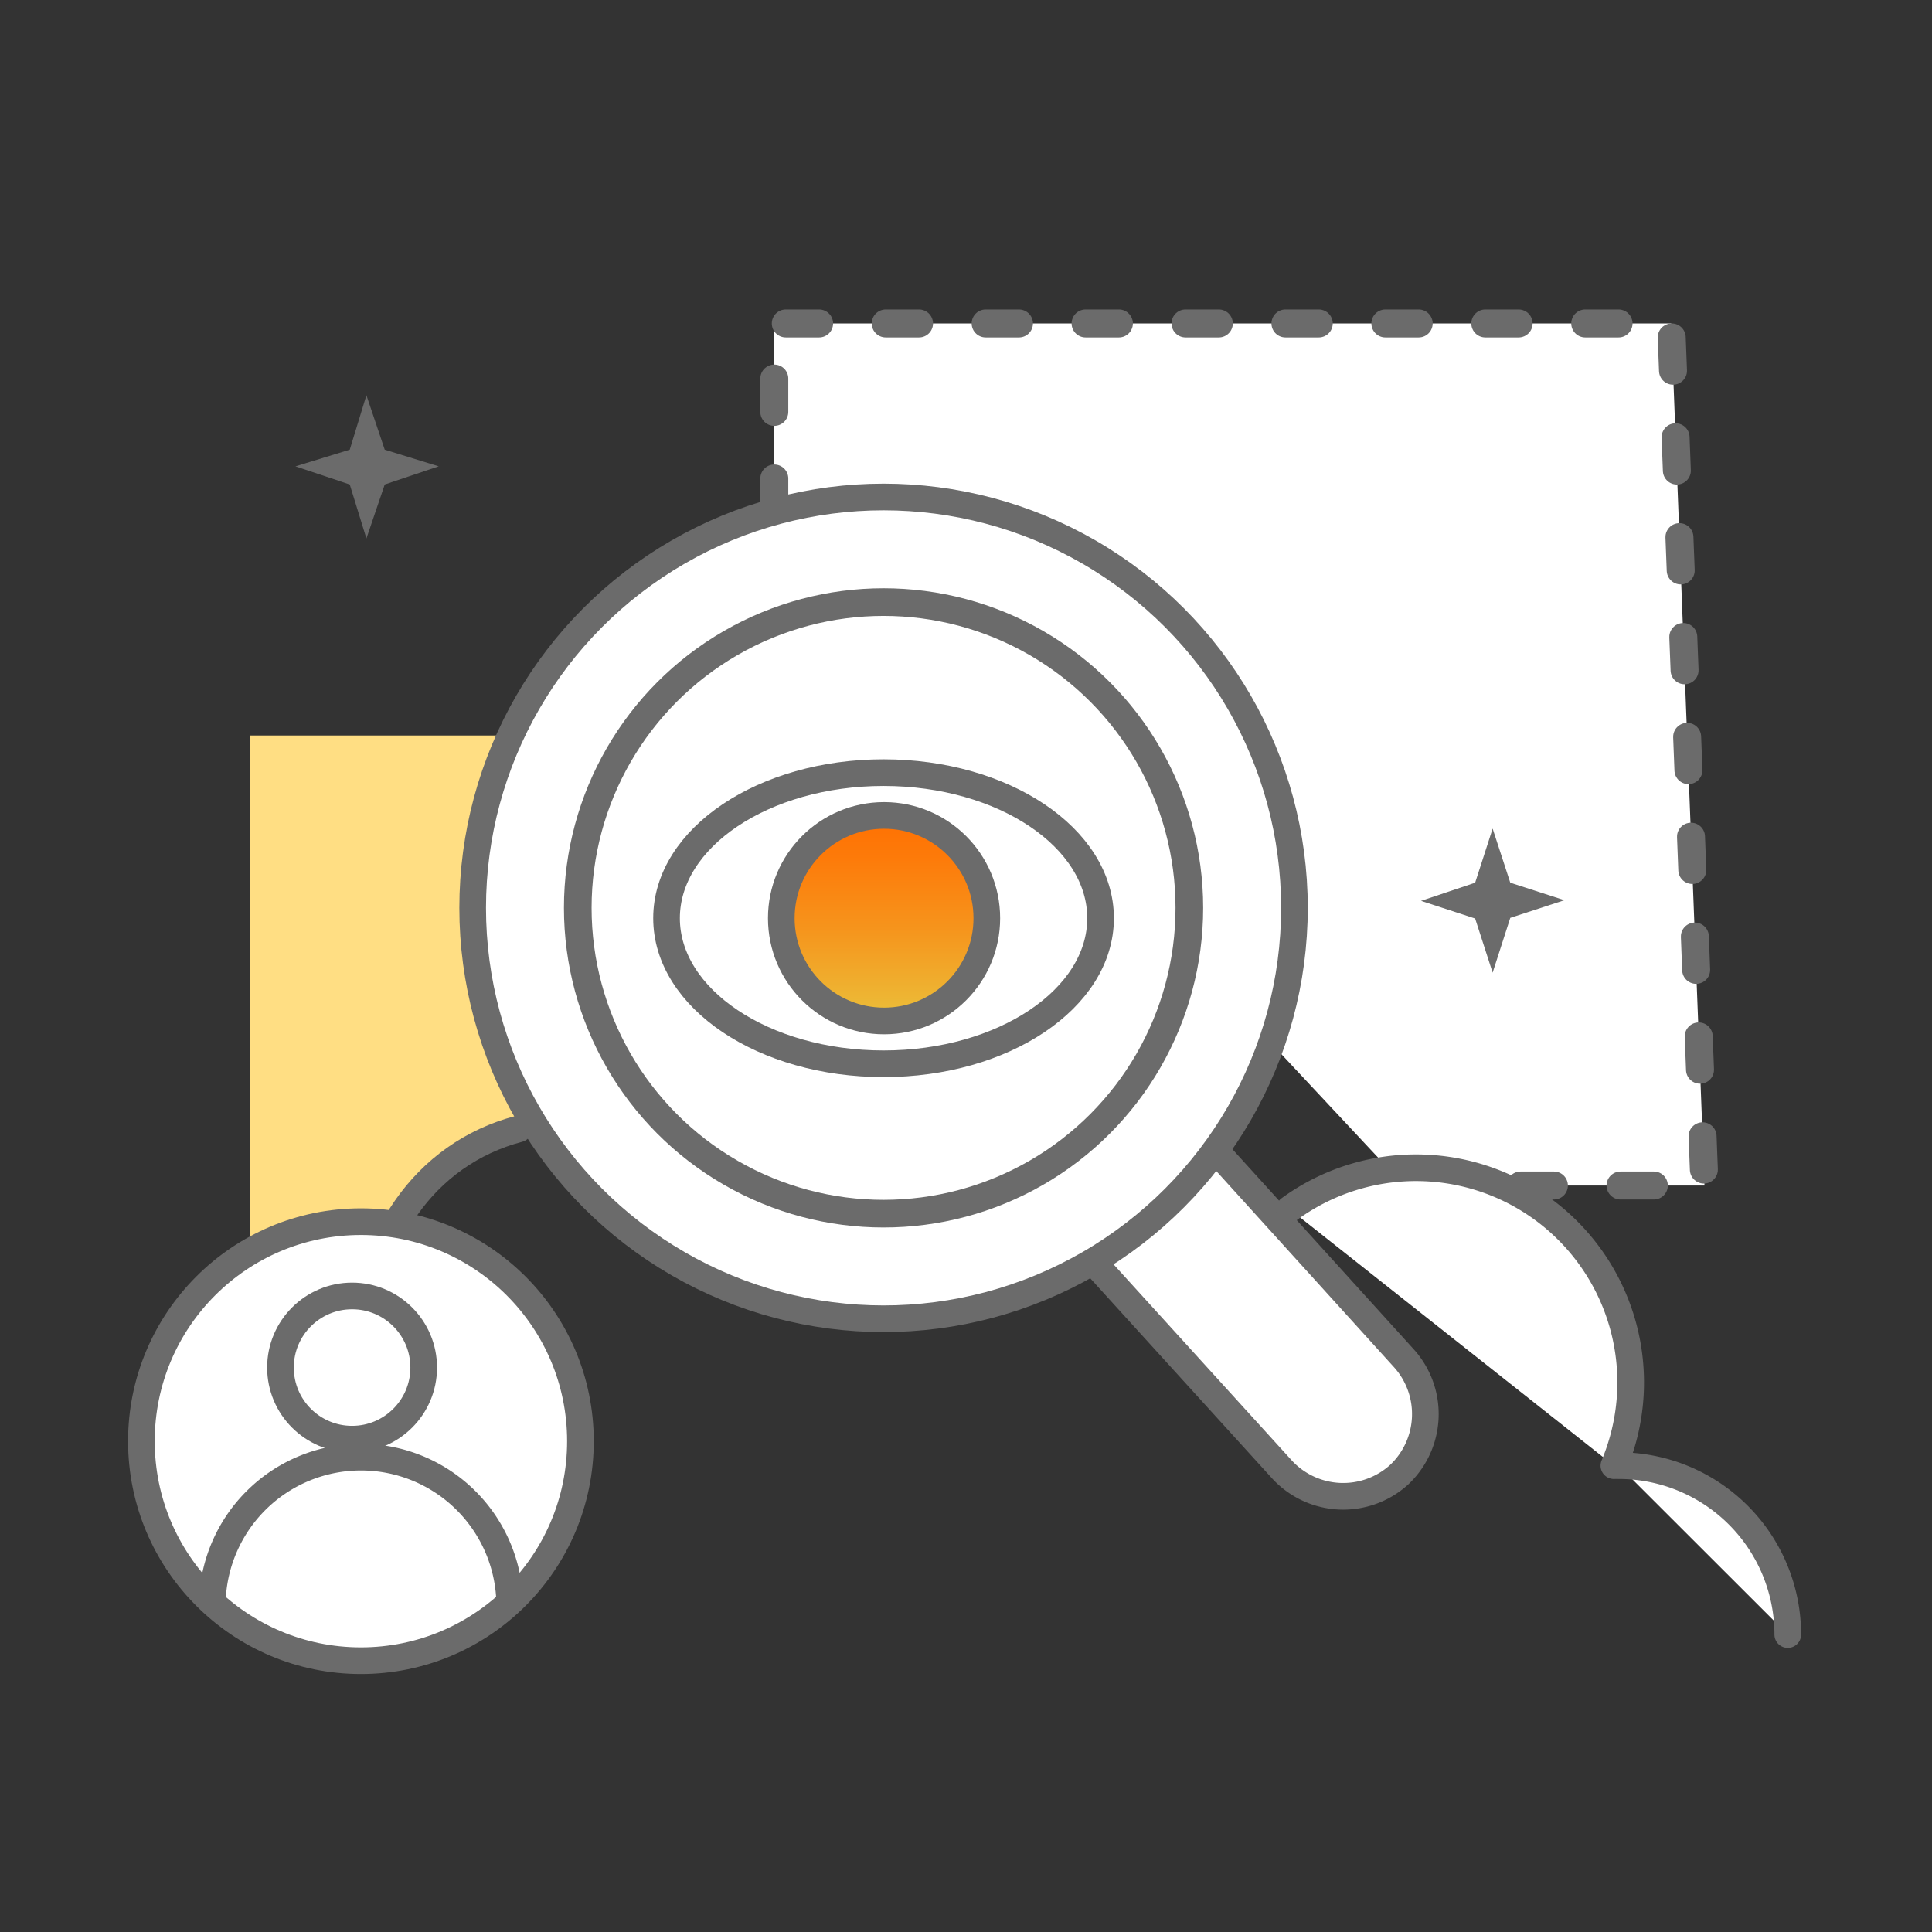
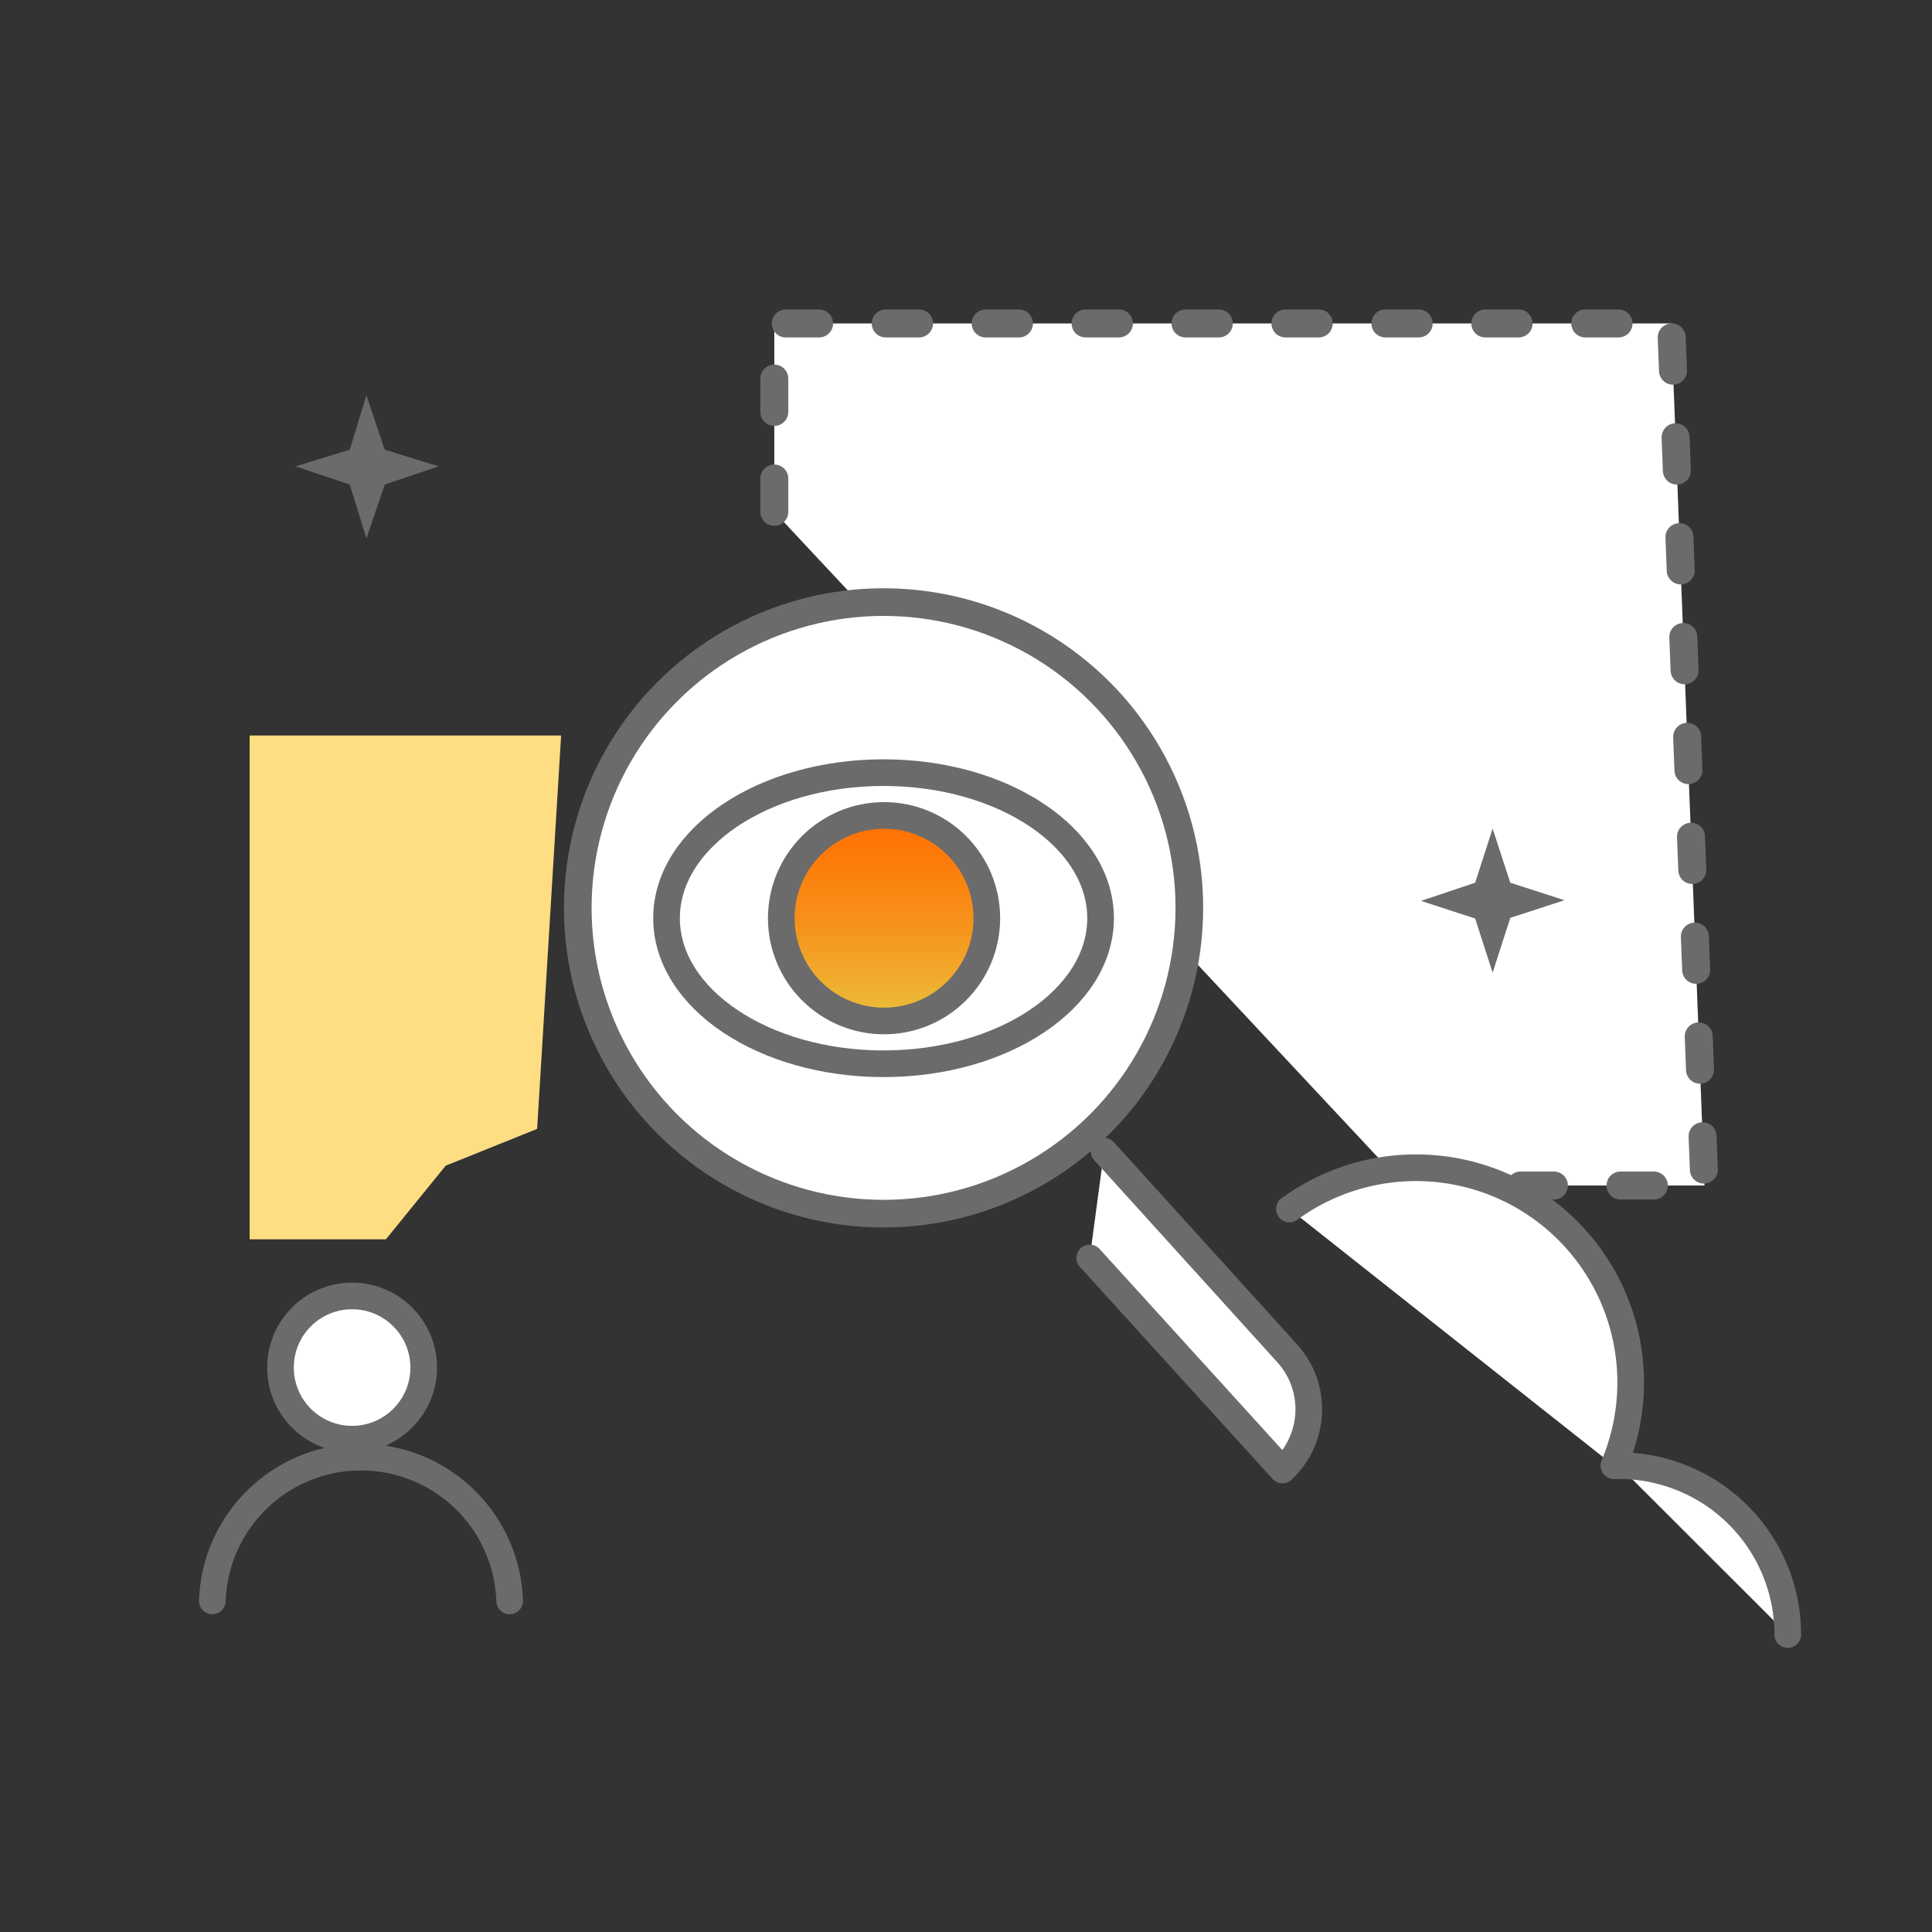
<svg xmlns="http://www.w3.org/2000/svg" id="Layer_1" data-name="Layer 1" viewBox="0 0 116 116">
  <rect x="0" y="0" width="116" height="116" fill="#333333" stroke="none" />
  <defs>
    <style>.cls-1{fill:#ffde83;}.cls-2,.cls-3,.cls-4{fill:#fff;}.cls-2,.cls-3,.cls-4,.cls-6{stroke:#6b6b6b;stroke-linecap:round;stroke-linejoin:round;}.cls-2{stroke-width:1.68px;stroke-dasharray:2 4;}.cls-3,.cls-6{stroke-width:1.6px;}.cls-4{stroke-width:1.66px;}.cls-5{fill:url(#linear-gradient);}.cls-6{fill:none;}.cls-7{fill:#6b6b6b;}</style>
    <linearGradient id="linear-gradient" x1="53.08" y1="48.95" x2="53.08" y2="61.3" gradientUnits="userSpaceOnUse">
      <stop offset="0" stop-color="#ff7002" />
      <stop offset="0.2" stop-color="#fd7a09" />
      <stop offset="0.55" stop-color="#f6941c" />
      <stop offset="0.99" stop-color="#ebbf3a" />
      <stop offset="1" stop-color="#ebc03b" />
    </linearGradient>
  </defs>
  <polygon class="cls-1" points="14.99 74.41 14.99 44.16 29.75 44.16 33.69 44.16 32.25 67.78 26.76 69.99 23.17 74.41 14.99 74.41" />
  <polyline class="cls-2" points="46.49 30.73 46.49 19.42 100.34 19.42 102.34 71.18 84.31 71.18" />
-   <path class="cls-3" d="M65.43,75.53,77,88.26a5,5,0,0,0,7,.29h0a5,5,0,0,0,.29-7l-11-12.14" />
-   <circle class="cls-3" cx="53.05" cy="54.51" r="24.67" />
+   <path class="cls-3" d="M65.43,75.53,77,88.26h0a5,5,0,0,0,.29-7l-11-12.14" />
  <circle class="cls-4" cx="53.05" cy="54.51" r="18.36" />
  <ellipse class="cls-3" cx="53.05" cy="55.13" rx="13.03" ry="8.74" />
  <circle class="cls-5" cx="53.08" cy="55.13" r="6.17" />
  <circle class="cls-6" cx="53.08" cy="55.13" r="6.17" />
-   <path class="cls-6" d="M31.15,67.78c-5.68,1.49-9.27,6.76-9.27,13.16V83h0" />
  <path class="cls-7" d="M23.1,27,26.34,28,23.1,29.09,22,32.33,21,29.09,17.74,28,21,27,22,23.73Z" />
  <path class="cls-7" d="M90.68,53l3.25,1.05-3.25,1.06L89.62,58.4l-1.05-3.25-3.25-1.06L88.57,53l1.05-3.25Z" />
-   <circle class="cls-3" cx="21.67" cy="86.53" r="13.18" />
  <circle class="cls-3" cx="21.14" cy="82.11" r="4.3" />
  <path class="cls-6" d="M12.75,96.12a8.93,8.93,0,0,1,17.85,0" />
  <path class="cls-3" d="M97.19,88h0a10.14,10.14,0,0,1,10.15,10.14" />
  <path class="cls-3" d="M77.42,72.59A12.89,12.89,0,0,1,96.9,88" />
</svg>